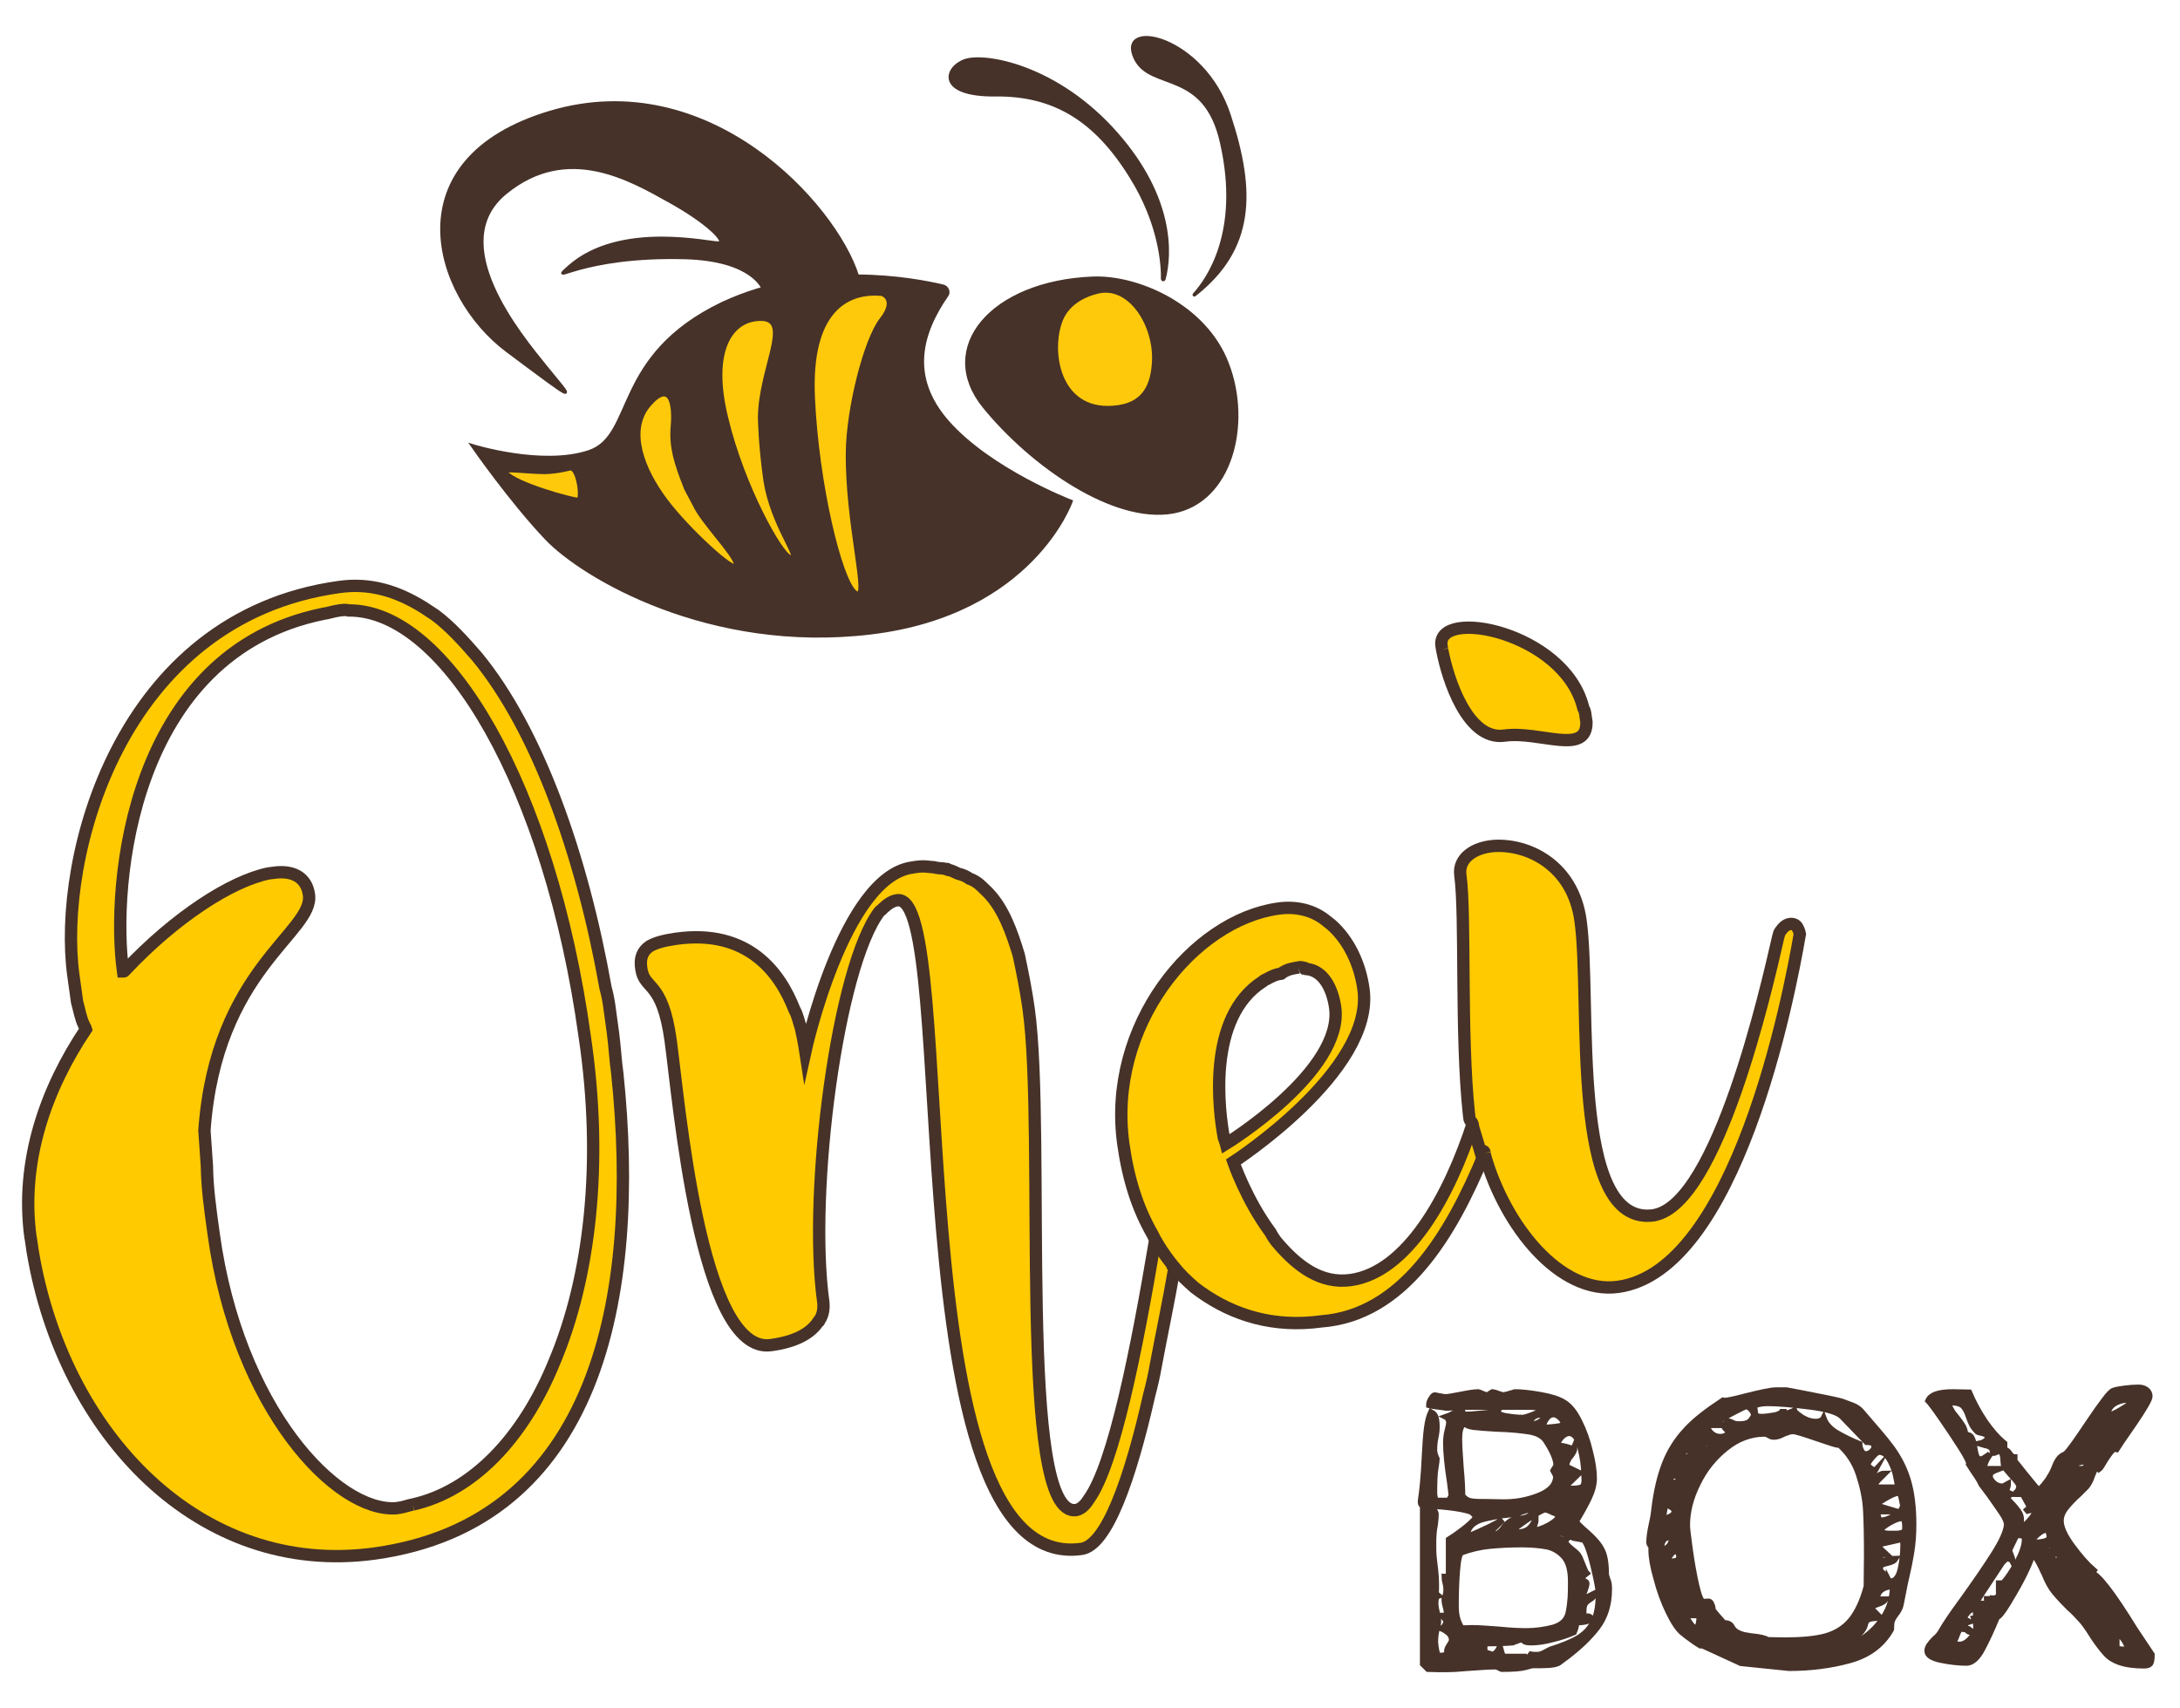
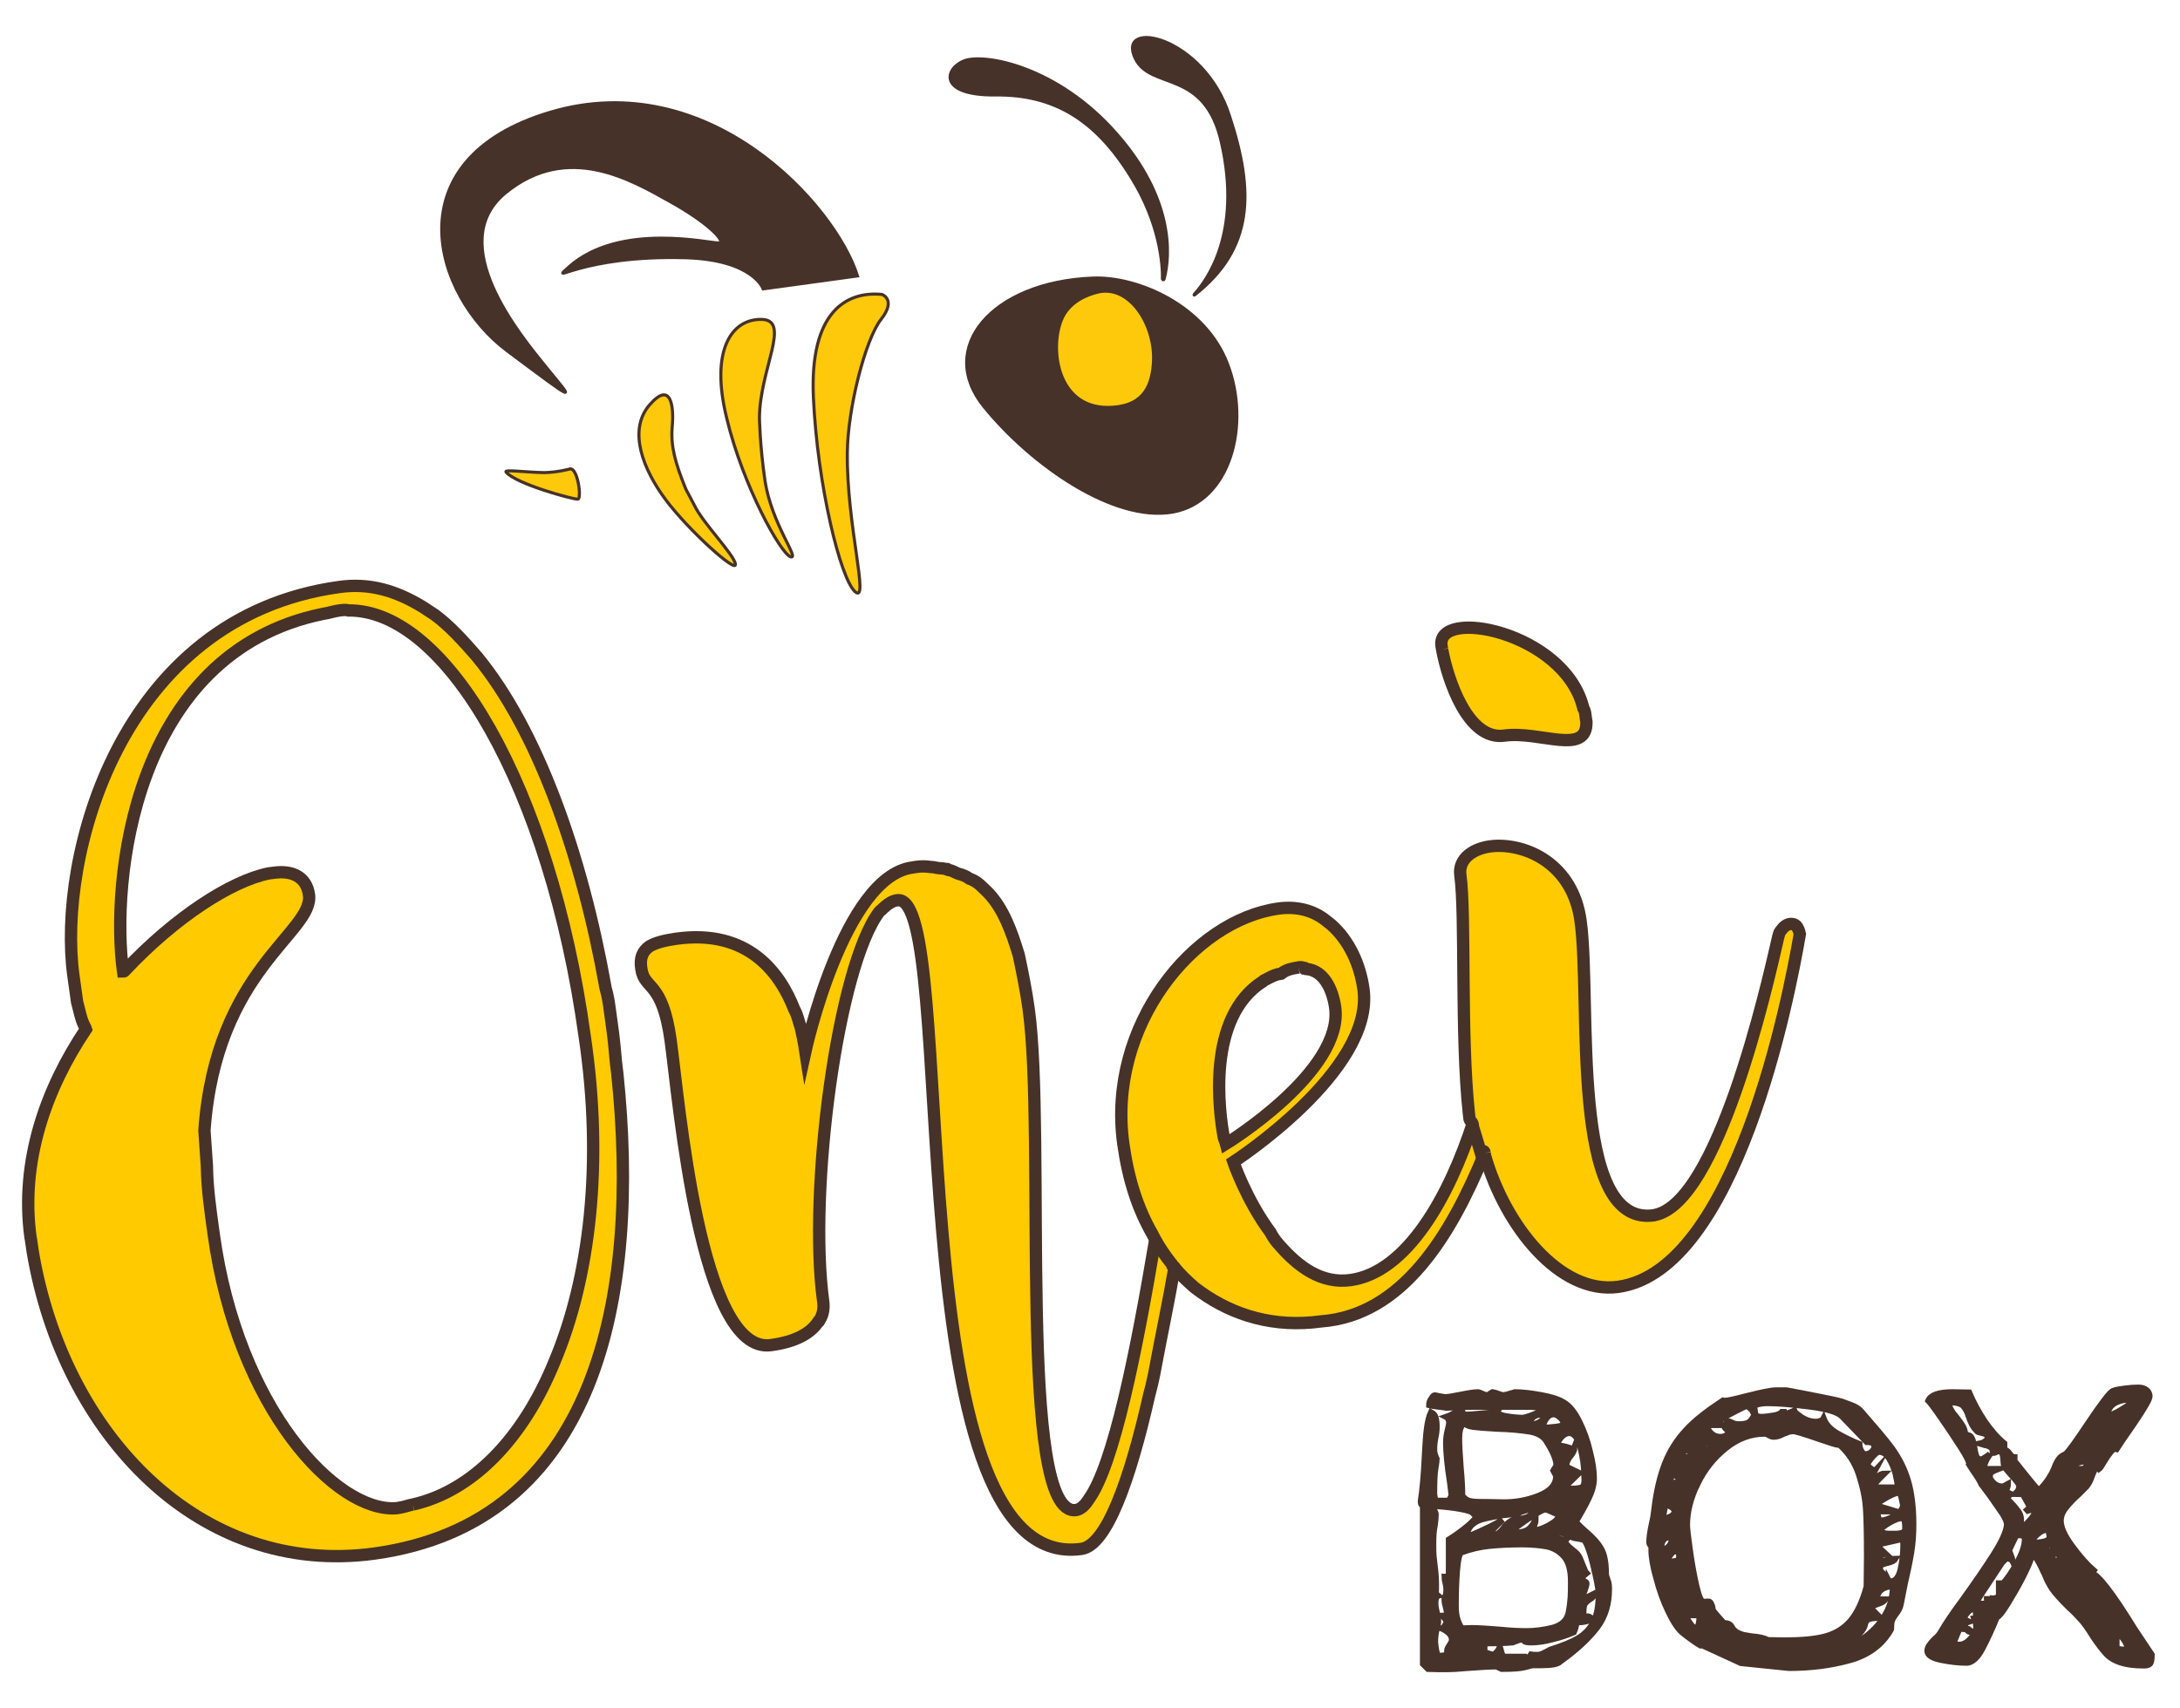
<svg xmlns="http://www.w3.org/2000/svg" version="1.1" id="Livello_1" x="0px" y="0px" viewBox="0 0 707 554" style="enable-background:new 0 0 707 554;" xml:space="preserve">
  <style type="text/css">
	.st0{fill:#FFCA00;stroke:#463229;stroke-width:4;stroke-miterlimit:10;}
	.st1{fill:#463229;stroke:#463229;stroke-width:2;stroke-miterlimit:10;}
	.st2{fill:#463229;stroke:#463229;stroke-miterlimit:10;}
	.st3{fill:#FEC90B;stroke:#463229;stroke-miterlimit:10;}
</style>
  <path class="st0" d="M133.9,488c-1.2,0.2-2.8,0.8-4.1,1l-1.2,0.2c-19.5,1.5-51.5-32.3-59.3-88.9c-1.2-8.6-2.1-15.1-2.2-22.1  l-0.8-11.5c3.7-52.4,35.6-64.3,33.9-76.5c-0.8-5.7-5.3-8-11.5-7.1l-1.6,0.2c-12.2,2.5-30.3,14.2-46.4,31.3c-0.4,0.5-0.4,0.5-0.8,0.5  c-3.9-28.1,2.5-103.3,64.9-116c1.6-0.2,3.6-0.9,5.3-1.1c0.8-0.1,2.1-0.3,2.9,0c31.8-0.3,65.4,57.4,76.6,138  c6.2,41.5,1.6,78.6-9.7,105.5C169.6,466.9,153,483.7,133.9,488 M137.3,197c-8.7-5.4-17.5-8-27.3-6.6c-71.6,9.9-91.4,88.2-86.2,126  L25,325c0.8,2.8,1.1,5.2,2.3,7.6c0.1,0.4,0.5,0.8,0.6,1.2C15,353,6.5,376.6,9.9,401.4l0.1,0.4l0.6,4.1c9.9,59.2,54.1,105.8,110.9,98  c72-10,86.3-82.9,78.7-155.7c-0.6-4.1-0.8-8.6-1.4-13.1l-1-7.3c-0.3-2.4-0.7-4.9-1.4-7.3c-7.7-43.3-22.1-83.7-41.7-107.5  c-4.5-5.2-8.9-10-13.6-13.5L137.3,197z" />
  <path class="st0" d="M374.6,402.4c-6,35.7-13.4,72.8-21.5,83.9c-1.4,2.3-2.9,3.3-4.1,3.5c-19.3,2.7-9.7-121.9-15.4-162.6  c-0.8-5.7-2-11.8-3.2-17.4c-2.3-7.6-5-15.1-9.9-20.2c-1.9-1.8-3.4-3.7-6.1-4.6c-0.9-0.7-2.3-1.3-3.6-1.6c-0.9-0.3-1.8-1-3.1-1.2  c-0.5-0.4-0.5-0.4-0.9-0.3c-0.9-0.3-1.7-0.2-3-0.4c-0.9-0.3-1.7-0.2-3-0.4c-1.7-0.2-3.3,0-5,0.3c-22.2,3.1-34.6,59.6-34.6,59.6  s-0.5-3.3-1.5-7.7c-0.6-1.6-1-4-2.1-5.9c-4.6-11.8-14.9-26.2-38.4-22.9c-4.1,0.6-6.5,1.3-8.5,2.4c-2.3,1.6-3.3,3.8-2.7,7.4  c1,6.9,6.8,3.6,9.5,23.2c2.7,19.5,9.5,102,32.5,98.8c8.2-1.1,12.9-3.9,15.3-7.5c0.4-0.1,0.4-0.5,0.4-0.5c1.4-1.9,1.5-4.4,1.3-6  c-5-35.8,4.7-109,18.2-126.6c0.4-0.5,0.8-0.5,1.1-1c1.5-1.4,3-2.5,4.7-2.7c20.6-2.8-1.6,218.9,59.7,210.4c8.2-1.1,15.8-22.5,22-49.9  c0.8-3,1.6-6.4,2.1-9.4c1.9-10.2,4.2-20.9,6.1-32c-0.1-0.4,0.4-0.5,0.3-0.9c0,0-0.1-0.4,0.4-0.5c5.8-33.6,9.3-66.4,10.4-79.5  c0.3-4.2-3.3-5.8-5.5-3.4c-0.8,0.5-1.4,1.9-1.6,3.5c-0.1,5.4-0.9,14.7-2.2,26.5c-0.1,2.1-0.7,4.2-0.7,6.7c-0.2,1.7-0.4,3.4-0.6,5.1  c-0.2,1.7-0.4,3.4-1,5.1c-0.2,1.7-0.4,3-1,5.1l0.1,0.4c-0.2,1.7-0.3,3.8-0.9,5.5c-0.8,3.4-1.1,7.2-1.8,11c-0.2,1.7-0.3,3.8-0.9,5.5  C375,402,375,402,374.6,402.4" />
  <path class="st0" d="M421.1,313.8c0.4-0.1,1.2-0.2,1.7,0.2c0.4-0.1,0.4-0.1,0.9,0.3c5.5,0.5,8.4,6.3,9.3,12.4  c2.9,20.8-35.4,44.3-35.4,44.3s-0.1-0.4-0.7-2c-1.5-8.1-5.8-39,12.7-50.7c0.4-0.5,1.2-0.6,1.9-1.1c1.2-0.6,2.4-1.2,4-1.4  C417.4,314.3,419.5,314.1,421.1,313.8 M481.5,374c0.4-0.5,0.4-0.5,0.2-1.3c9.3-24.1,13.7-49.6,15.3-59c0.3-0.9-0.6-1.6-1.6-2.3  c-1.8-0.6-4.2,0.2-4.7,2.3c-1.5,7.3-5.1,26.8-11.9,47.3c-0.3,0.9-0.3,0.9-0.6,1.7c-0.4,0.5-0.4,0.5-0.3,0.9  c-7.9,24.7-21.7,49.1-39.9,51.6c-9.5,1.3-17-4.3-23.4-11.7c-1-1.1-2-2.6-2.6-3.8c-7.8-10.5-12-22.8-12-22.8s45.8-29.6,42.2-56  c-1.1-8.1-4.7-15.9-10.5-21c-0.5-0.4-0.9-0.7-1.4-1.1c-4.3-3.6-9.9-4.9-15.7-4.1c-27.6,3.8-55.6,38-50.3,76.3  c1.6,11.4,4.6,20.9,9.5,29.4c0.1,0.4,0.5,0.8,0.6,1.2c1.7,3.1,3.3,5.4,5.3,8c0,0,0.5,0.4,0.5,0.8c0.5,0.4,0.5,0.4,0.5,0.4  c2,2.6,4.4,4.8,6.8,6.9l1.9,1.4c10.7,7.6,23.8,11.6,39.1,9.5C454.8,426.6,470.5,400.8,481.5,374z" />
  <path class="st0" d="M467.7,210.7c1.8,9.7,8.3,29.6,20.2,27.9c11.5-1.6,26.9,6.7,26.6-4.5l-0.2-1.2l-0.1-0.8  c-0.1-0.8-0.2-1.6-0.7-2.4l-0.1-0.4c-6.3-24.4-47.7-32.4-45.9-19.8C467.6,209.9,467.6,210.3,467.7,210.7" />
  <path class="st0" d="M481.5,374l0.1,0.8c6.5,22.8,24.3,45.2,43.2,42.6c38.3-5.3,55.4-94,58.9-114.4c-0.1-0.4-0.2-1.2-0.7-2  c-0.6-1.6-3.2-2-5,0.3c-0.4,0.5-0.4,0.5-0.7,0.9c-0.4,0.5-0.3,0.9-0.6,1.7c-3.9,17.1-19.6,86.1-40,90.2l-0.4,0.1  c-27.6,3.8-20.1-69.4-23.7-95.5c-2.5-18.3-17.3-25-28.1-24.3c-6.6,0.5-11.6,4.1-10.9,9.4c1.8,13,0,51.9,2.8,77.6l0.2,1.6  c0.1,0.4,0.5,0.8,0.5,0.8c0.5,0.4,0.6,1.2,0.6,1.6l0.1,0.4c0.8,2.8,1.5,4.8,2.3,7.6C481.3,373.1,481.4,373.5,481.5,374" />
  <g>
    <path class="st1" d="M461.2,488.2c-0.3-0.2-0.4-0.6-0.4-1.3c0.5-3.2,1-8.1,1.3-14.7c0.2-3.8,0.4-6.8,0.7-9s0.7-3.8,1.3-5.1   c0.8,0.4,1.3,1,1.5,1.8c0.2,0.8,0.3,1.7,0.3,2.9c0,1.1-0.1,2.2-0.4,3.5c-0.1,0.4-0.2,1.1-0.3,1.9c-0.1,0.8-0.1,1.6-0.1,2.2   c0,0.4,0.1,1,0.3,1.6c0.2,0.6,0.4,1,0.5,1.2c0,0.4-0.1,1.4-0.4,3.1c-0.3,1.7-0.4,4.4-0.4,8.1c0,0.4,0.1,0.9,0.2,1.4   c0.1,0.5,0.3,0.8,0.5,1h4.1l0.9-1.7l-0.5-4.1c-0.9-5.7-1.3-10-1.3-13c0-1.5,0.2-2.9,0.5-4c0.3-1.2,0.5-2,0.5-2.7   c0-0.3-0.1-0.6-0.3-1c-0.2-0.4-0.4-0.6-0.6-0.7c0.6-0.2,1.5-0.6,2.7-1.3c1.2-0.7,1.9-1.2,2.3-1.3c0,0.9,0.3,1.5,0.9,1.9   c1.2,0,2.8-0.1,4.6-0.3c1.8-0.2,3.3-0.3,4.5-0.4c0.4-0.2,0.7-0.4,0.9-0.5c0.3-0.2,0.5-0.3,0.7-0.4c-0.1,0.1-0.1,0.2-0.1,0.4   c0,0.8,1,1.4,2.9,1.7c1.9,0.3,3.7,0.5,5.3,0.5c0.4,0,1.6-0.3,3.4-1c1.8-0.7,2.7-1.2,2.7-1.5v-0.8l-3.2-0.3h-20.9v-0.3   c-0.6,0-1.6,0.1-3.1,0.3c-1.4,0.2-2.6,0.3-3.6,0.3c-0.4-0.1-1.4-0.2-2.9-0.4c-1.5-0.2-2.4-0.3-2.7-0.4c0-0.7,0.2-1.4,0.7-2.1   c0.4-0.7,0.8-1.1,1.1-1.1c0.4,0.1,0.9,0.2,1.5,0.3c0.7,0.1,1.3,0.2,1.8,0.3c1,0,2.7-0.3,5.2-0.8c2.5-0.5,4.4-0.8,5.7-0.8   c0.1,0,0.5,0.2,1.2,0.5c0.7,0.3,1.3,0.5,1.7,0.5c0.2-0.1,0.4-0.2,0.8-0.5c0.4-0.2,0.6-0.4,0.8-0.5c0.5,0.1,1.1,0.2,1.8,0.5   c0.7,0.2,1.2,0.4,1.5,0.5c0.7-0.1,1.5-0.2,2.3-0.5c0.8-0.2,1.4-0.4,1.7-0.5c2.1,0,4.9,0.3,8.3,0.9c3.4,0.6,5.9,1.4,7.5,2.4   c1.9,1.1,3.5,3.1,5,6.1c1.5,3,2.7,6.3,3.5,9.8c0.9,3.5,1.3,6.4,1.3,8.7c0,2.1-0.6,4.2-1.7,6.5c-1.1,2.3-2.5,4.8-4.2,7.6   c0.8,0.9,1.9,2,3.3,3.2c2.2,1.9,3.9,3.7,4.9,5.5c1.1,1.8,1.6,4.6,1.6,8.2c0,0.4,0.2,1.1,0.5,1.9c0.4,0.8,0.5,1.9,0.5,3   c0,5-1.3,9.1-3.8,12.4c-2.5,3.3-5.8,6.4-9.7,9.4c-1.2,0.9-2,1.5-2.3,1.7c-0.7,0.8-2.7,1.2-6,1.2h-2.8c-0.3,0-1.1,0.2-2.5,0.6   c-1.4,0.4-3.9,0.6-7.7,0.6l-1.7-0.8c-2.1,0-5.3,0.2-9.4,0.5c-1.1,0.1-2.4,0.2-3.9,0.3c-1.5,0.1-3.3,0.1-5.3,0.1l-3.6-0.1l-1.6-1.6   v-51.1C461.7,488.6,461.5,488.5,461.2,488.2z M466.6,537.2l5.1-0.7v-0.9h-2.4c0-0.5,0.3-1.2,0.8-1.9c0.5-0.8,0.8-1.3,0.8-1.7   c0-0.9-0.3-1.6-1-2.3c-0.7-0.6-1.4-1.1-2.3-1.5c0.4-0.1,0.7-0.4,1-0.9c0.3-0.5,0.5-0.9,0.6-1.1c0-0.3-0.2-0.7-0.6-1.2   c-0.4-0.5-0.7-0.8-1-0.9h1.7c0-0.9-0.1-1.9-0.4-2.9c-0.1-0.4-0.2-0.8-0.3-1.2c-0.1-0.4-0.1-1-0.1-1.6c0-0.2,0.1-0.4,0.3-0.8   c0.2-0.4,0.3-1.1,0.3-2.1c0-0.7-0.1-1.4-0.3-2.1c-0.2-0.7-0.3-1.4-0.3-2c0.1,0,0.2,0.1,0.4,0.4c0.3-0.2,0.5-0.4,0.7-0.7   c0.2-0.3,0.3-0.6,0.3-0.9v-10.8c1.3-0.8,2.9-1.9,4.7-3.3c1.8-1.4,3.3-2.7,4.3-4.1l-1.6-1.6c-0.9-0.4-2.8-0.9-5.6-1.3   c-2.9-0.4-5.2-0.6-7-0.6l-0.1,0.3c0,0.2,0.2,0.6,0.5,1.1c0.4,0.6,0.5,1,0.5,1.3c0,0.9-0.1,2.1-0.3,3.5c-0.4,1.8-0.5,3.8-0.5,6.1   c0,1.5,0,2.8,0.1,3.9c0.1,1.1,0.2,2,0.3,2.7c0.4,2.9,0.5,5.1,0.5,6.7c0,1.2,0,2.2-0.1,2.8l0.8,0.7c-0.6,0.2-0.9,1-0.9,2.4   c0,1,0.2,2.1,0.5,3.3c0,0.3,0.1,0.6,0.2,1.1c0.1,0.5,0.2,1,0.2,1.5c0,0.6-0.2,1.5-0.5,2.6c-0.3,1.1-0.5,2.5-0.5,4.1   C465.6,535,465.9,536.6,466.6,537.2z M477.4,528.1c2,0,4.9,0.2,8.8,0.5c3.9,0.4,6.9,0.5,8.8,0.5c2.9,0,5.8-0.4,8.6-1.1   c2.8-0.8,4.5-2.3,5.1-4.7c0.4-2,0.6-3.7,0.7-5.2c0.1-1.5,0.1-3.2,0.1-5.1c0-3.7-0.7-6.3-2.2-8.1c-1.5-1.7-3.3-2.8-5.5-3.3   c-2.2-0.4-4.9-0.7-8.2-0.7c-4,0-7.5,0.2-10.6,0.5c-3,0.3-6,1-9,2.1c-0.7,0.2-1.2,2.2-1.5,6c-0.3,3.8-0.4,7.5-0.4,11.1   c0,1.6,0.1,3,0.4,4.1c0.3,1.2,0.8,2.3,1.5,3.5L477.4,528.1z M476.7,486.9c0.8,0.2,2.1,0.3,3.8,0.3c0.3,0,2.4,0,6.6,0.1   c4.1,0.1,8.1-0.6,11.9-2.1c3.8-1.5,5.7-3.6,5.7-6.5l-0.9-1.7c0.1-0.2,0.2-0.4,0.5-0.8c0.2-0.4,0.4-0.6,0.5-0.8c0-2-1.2-4.8-3.5-8.3   c-1-1.4-2.8-2.4-5.3-2.8c-2.6-0.4-6.1-0.8-10.6-0.9c-3.5-0.2-6-0.4-7.6-0.6c-1.6-0.2-2.5-0.7-2.9-1.4c-0.7,0.7-1.2,1.5-1.4,2.3   c-0.2,0.8-0.3,1.8-0.3,2.9c0,2.2,0.2,5.4,0.5,9.5c0.4,4.1,0.5,7.1,0.5,9.1C475,486.1,475.8,486.7,476.7,486.9z M476.6,533.2h-3.3   v0.8C473.9,534,475,533.7,476.6,533.2z M477.5,534.9c-2.2,0.6-3.3,1.1-3.3,1.7v1.1c1,0,2.2-0.3,3.7-1c1.5-0.7,2.4-1,2.8-1   c0.4,0.1,0.9,0.2,1.6,0.5c0.7,0.2,1.2,0.4,1.6,0.5h0.5c0.2,0,0.5-0.3,1.1-0.9c0.5-0.6,0.8-1.2,0.9-1.6c0.1,0.3,0.3,0.9,0.5,1.8   c0.3,0.9,0.6,1.4,1.1,1.4h6.6l0.8,0.9l1.1-1.6c0.5,0.1,1.2,0.1,2.1,0.1c0.8,0,1.6-0.3,2.5-0.8c0.9-0.5,1.5-0.8,1.7-0.9   c3.8-1.2,6.8-2.4,9-3.7c2.2-1.3,3.9-3.1,5-5.3c1.2-2.3,1.7-5.3,1.7-9.2c0-1.3-0.6-4.5-1.8-9.4c-1.2-4.9-2.3-7.6-3.1-8.1   c-0.4-0.1-0.9-0.2-1.5-0.3c-0.7-0.1-1.2-0.2-1.7-0.3c-0.5-0.2-1.1-0.4-1.7-0.8c-0.6-0.4-1.2-0.6-1.8-0.7c-0.6-0.1-1.7-0.2-3.2-0.2   c-1.2,0-1.7,0.3-1.7,0.9c1.1,0.7,3,1.2,5.7,1.5c-0.1,0.1-0.1,0.2-0.1,0.4c0,0.6,0.7,1.5,2.1,2.6c1.4,1.1,2.1,1.8,2.2,2.1   c0.3,0.4,0.7,1.4,1.3,2.9c0.6,1.5,1,2.5,1.3,2.8c-0.5,0.4-1,0.8-1.3,1.2c-0.4,0.4-0.5,0.8-0.5,1.1c0.3,0,0.6,0.1,1.1,0.3   c0.5,0.2,0.7,0.4,0.7,0.7c0,0.4-0.2,1.2-0.6,2.3c-0.4,1.1-0.7,1.7-1,1.8l0.8,0.9l3.2-1.6c0,0.6-0.4,1.2-1.1,1.6   c-0.7,0.4-1.3,0.9-1.7,1.4c-0.4,0.5-0.6,1.4-0.6,2.7l0.1,2.4c0-0.1,0.2-0.2,0.5-0.5c0.4-0.2,0.7-0.3,0.9-0.3c0.2,0,0.4,0.1,0.7,0.3   c0.3,0.2,0.4,0.4,0.4,0.5c-0.9,0.7-2.5,1.1-4.9,1.1c0,0.9-0.3,2-0.8,3.2c-2.1,0.9-4.4,1.7-7,2.3c-2.6,0.7-4.9,1-6.8,1   c-1.4,0-2.2-0.2-2.3-0.5c-0.1-0.4-0.3-0.5-0.5-0.5c-0.6,0.1-1.3,0.2-1.9,0.5c-0.7,0.2-1.1,0.4-1.3,0.5c-2.1,0.2-5.2,0.3-9.2,0.3   v1.3C481.1,534,479.8,534.3,477.5,534.9z M481.7,492.5c-4,0.9-6,3-6,6.1c5.9-2.5,9.8-4.4,11.6-5.7l-4.1,4.1v0.9   c1.2,0,2.1-0.2,2.7-0.5c0.5-0.4,1.1-0.9,1.6-1.6c0.5-0.8,1.3-1.6,2.3-2.3c0.5-0.4,1.5-0.6,2.8-0.8c1.1-0.1,2-0.3,2.7-0.6   c0.8-0.3,1.4-0.9,1.9-1.8c0-0.1-0.1-0.2-0.3-0.4c-0.2-0.2-0.3-0.3-0.4-0.4c-0.4,0-1.2,0.2-2.4,0.6c-1.2,0.4-1.8,0.7-1.9,1   C489.2,491.1,485.7,491.6,481.7,492.5z M496.7,491.9c-2.5,1.6-4.8,3.3-7,5.1l2.1,0.1c1.5,0,2.7-0.3,3.7-0.9   c0.9-0.6,1.8-1.7,2.5-3.3c0,0.6-0.2,1.3-0.5,2.1c-0.4,0.8-0.5,1.3-0.5,1.5c1.4,0,3.2-0.6,5.3-1.7c2.1-1.2,3.2-2.2,3.2-3.2   c0-0.2-0.6-0.6-1.9-1.1c-1.2-0.6-2.1-0.9-2.4-0.9C500.7,489.5,499.1,490.3,496.7,491.9z M497.3,459.6c-0.7,0.5-1.1,1.4-1.1,2.5   c1.2,0,2.2-0.3,3.1-0.8c0.9-0.5,1.5-1.3,1.9-2.4l-1.1-0.1C499,458.8,498,459,497.3,459.6z M501.4,460.2c-0.7,1-1,2-1,2.9   c1.2,0,2.7-0.1,4.3-0.3c1.6-0.2,2.4-0.5,2.4-0.9c0-0.8-0.4-1.5-1.2-2.2c-0.8-0.7-1.5-1-2.1-1C502.8,458.8,502.1,459.2,501.4,460.2z    M503.9,465.3c0.4,0.2,0.7,0.3,0.9,0.3c0.5,0,1.6-0.5,3.1-1.6l-1.6-0.1h-0.8c-1.1,0-1.9,0.3-2.5,0.9   C503.2,464.9,503.5,465.1,503.9,465.3z M508.9,488.6c1.5-0.7,2.3-1.6,2.3-2.9l-0.1-0.5l-6.4,3.5v0.9   C506,489.6,507.4,489.3,508.9,488.6z M509.4,482.9c2.1,0,3.4-0.2,3.9-0.7c0.4-0.4,0.6-1.2,0.6-2.1c0-1-0.1-1.7-0.1-2.1   c0-2.4-0.4-5.2-1.2-8.4c-0.8-3.2-2.1-4.8-3.7-4.8c-0.9,0-1.8,0.5-2.6,1.4c-0.8,0.9-1.3,1.9-1.3,2.7c1,0,2.3,0.2,3.9,0.7l-0.9,0.9   l0.9,0.1c0.4,0,0.8-0.1,1-0.2c0.2-0.1,0.5-0.4,0.7-0.9c0,0.8-0.4,1.7-1.3,2.8c-0.4,0.4-0.7,0.9-0.9,1.4c-0.3,0.5-0.4,1-0.4,1.7   c0,0.3,0.4,0.6,1.1,0.9c0.8,0.4,1.3,0.6,1.5,0.7c-1.2,0.4-2.1,1-2.7,1.7c0.7,0,1.4-0.1,2.2-0.4c0.8-0.3,1.4-0.4,1.9-0.4l-4.1,4   C508,482.6,508.5,482.9,509.4,482.9z M508.8,484.6h-2.5v1.6C507.5,485.5,508.4,485,508.8,484.6z" />
    <path class="st1" d="M613.5,469.7c2.4,3.3,4.2,6.9,5.3,10.7c1.1,3.8,1.7,8.5,1.7,14c0,3.1-0.2,6.2-0.7,9.2c-0.5,3-1.2,6.4-2.1,10.2   l-1.3,6.6c-0.2,1.1-0.8,2.2-1.7,3.3c-0.5,0.7-0.9,1.3-1.1,1.9c-0.2,0.5-0.3,1.2-0.3,2.1c0,0.5,0,0.8-0.1,0.9   c-2.8,4.9-7.2,8.2-13.4,9.9c-6.2,1.7-12.7,2.5-19.6,2.5l-15.6-1.6l-12.4-5.7h-0.7c-0.5-0.3-1.4-0.8-2.6-1.7   c-1.2-0.8-2.3-1.7-3.3-2.5c-1.4-1.2-2.9-3.4-4.5-6.8c-1.6-3.3-2.9-6.9-3.9-10.8c-1.1-3.8-1.6-6.9-1.6-9.1c0-0.6,0-1.1,0.1-1.3   c-0.2,0-0.4-0.1-0.5-0.4c-0.2-0.3-0.3-0.5-0.3-0.7c0-1.6,0.3-3.7,0.9-6.4c0.4-1.7,0.6-3.1,0.7-4.1c0.7-6.1,1.9-11.1,3.5-15.2   c1.6-4.1,3.9-7.7,6.8-10.8c2.9-3.2,7-6.3,12-9.6l0.4,0.1c1,0,3.3-0.5,7.1-1.5c4.8-1.2,8-1.9,9.6-1.9h3.5l4.8,0.9   c1.5,0.3,4,0.8,7.6,1.5c3.5,0.7,5.7,1.2,6.5,1.6c0.5,0.2,1.3,0.5,2.4,0.9c1.1,0.4,2,1,2.7,1.7C607.6,462.5,611.1,466.4,613.5,469.7   z M539.4,499.6c-0.5,0.7-0.7,1.7-0.7,3c1.2,0,2-0.4,2.7-1.2c0.6-0.8,0.9-1.8,0.9-2.9C540.8,498.5,539.8,498.9,539.4,499.6z    M538.8,492.4l0.8,0.1c0.6,0,1.4-0.2,2.2-0.6c0.8-0.4,1.3-1,1.3-1.7c0-0.5-0.4-1-1.2-1.5c-0.8-0.4-1.5-0.7-2-0.7   C539.8,490.2,539.5,491.6,538.8,492.4z M541.9,504.1c-0.5,0.6-1,1.4-1.5,2.3l1.6,0.1c0.8,0,1.4-0.1,1.9-0.3   c0.4-0.2,0.7-0.6,0.7-1.3c0-1.2-0.3-1.7-0.9-1.7C542.9,503.1,542.4,503.4,541.9,504.1z M541.7,481.1c1.4,0,2.6-0.3,3.6-0.9   c-0.2-0.4-0.6-0.7-1.2-1.1c-0.6-0.4-1-0.6-1.2-0.6C542.1,478.4,541.7,479.3,541.7,481.1z M542,485.1c0.1,0.1,0.4,0.2,0.8,0.5   c0.4,0.2,0.7,0.3,0.8,0.3c0.4,0,0.6-0.2,0.8-0.7c0.2-0.5,0.3-0.9,0.3-1.1C543.1,484,542.2,484.4,542,485.1z M544.5,518.1   c-0.1-0.2-0.2-0.4-0.4-0.5c-0.2-0.2-0.4-0.3-0.5-0.4c-0.3,0.1-0.6,0.2-0.9,0.4c-0.3,0.2-0.6,0.4-0.7,0.5c0.6,0.3,0.9,0.8,0.9,1.6   L544.5,518.1z M546.2,513v-0.8c-0.8,0-1.4,0.3-1.7,0.8H546.2z M545.8,471.3c-0.4,0.7-0.6,1.2-0.6,1.5c1.3,0,2.8-0.3,4.3-0.9   c-0.1-0.3-0.5-0.6-1.2-1c-0.7-0.4-1.2-0.6-1.3-0.6C546.6,470.2,546.2,470.6,545.8,471.3z M546.4,519.4c-0.4,0.3-0.5,0.7-0.5,1.3   c1.3,0,2-0.4,2-1.3l-0.1-0.5C547.2,518.9,546.7,519.1,546.4,519.4z M551.2,523.9h-4.4c0,0.5,0.4,1.4,1.2,2.5   c0.8,1.2,1.4,1.7,1.7,1.7C550.7,528.1,551.2,526.7,551.2,523.9z M592,530.8c3.3-0.9,6.1-2.6,8.2-5.1c2.1-2.5,3.9-6.2,5.2-11.1   l0.1-10.2c0-6.1-0.1-10.9-0.3-14.6c-0.2-3.7-1-7.5-2.3-11.5c-1.3-4-3.5-7.2-6.4-9.8c-0.1,0.1-0.3,0.1-0.5,0.1c-0.4,0-2.6-0.7-6.4-2   c-4.6-1.6-7.3-2.4-8-2.4c-0.6,0-1.3,0.1-2,0.4c-0.7,0.3-1.2,0.4-1.3,0.5c-1.1,0.6-2.1,0.9-3.1,0.9c-0.5,0-1-0.2-1.5-0.5   c-0.5-0.3-1-0.5-1.4-0.5c-4.5,0-8.8,1.6-12.6,4.7c-3.9,3.1-7,7-9.2,11.6c-2.3,4.6-3.4,9.1-3.4,13.4c0,1,0.3,3.6,0.9,7.9   c0.6,4.3,1.3,8.2,2.1,11.7c0.8,3.5,1.6,5.3,2.3,5.3l1.7-0.1c0.4,0,0.7,0.3,0.9,0.9c0.3,0.6,0.4,1.1,0.4,1.7   c0.2,0.4,0.8,1.2,1.8,2.3c1,1.1,1.6,1.8,1.8,2.1c0.8,0,1.4,0.1,1.7,0.3c0.4,0.2,0.7,0.5,0.9,0.9c0.4,0.8,1,1.4,1.9,1.9   c0.9,0.4,1.8,0.8,2.9,0.9c1,0.2,1.7,0.3,1.9,0.3c2.3,0.2,4,0.6,5.1,1.2l5.3,0.1C584.2,532.1,588.7,531.7,592,530.8z M552.3,467.8   c-0.7-0.1-1.6-0.1-2.8-0.1c0.6,0.6,1.4,1.2,2.3,1.7c0.9,0.5,1.5,0.8,1.7,0.9c0.3,0,0.6-0.2,1.1-0.7c0.4-0.5,0.7-0.8,0.7-1   C554,468.2,553,467.9,552.3,467.8z M553.5,462.6c0.1,0.2,0.3,0.5,0.5,1.1c0.3,0.5,0.7,1.1,1.4,1.6c0.7,0.5,1.5,0.8,2.6,0.8   c1.2,0,2.3-0.6,3.1-1.7c-0.3-0.1-0.6-0.3-1.1-0.7c-0.4-0.4-0.7-0.7-0.7-0.9c0-0.3,0.1-0.6,0.3-0.9c0.2-0.3,0.4-0.6,0.5-0.9   c0.5,0,1.1,0.2,1.7,0.5c0.6,0.4,1.4,0.5,2.3,0.5c1.3,0,2.3-0.2,3-0.6c0.7-0.4,1.4-1.4,2.1-2.9c0.1,0.7,0.8,1.1,2,1.1   c1.2,0,2.6-0.2,4.4-0.5c1.8-0.4,2.7-1.1,2.7-2.1c0,0.1,0.1,0.4,0.3,0.8c0.2,0.4,0.4,0.7,0.5,0.8c-0.1,0-0.1,0-0.1,0.1   c0.4-0.1,0.8-0.2,1.4-0.5c0.6-0.2,1.1-0.4,1.5-0.6c0.1,0.3,0.4,0.7,1.1,1.2c0.6,0.5,1.4,1.1,2.5,1.6c1,0.5,2.2,0.8,3.5,0.8   c0.4,0,0.9-0.1,1.4-0.3c0.5-0.2,0.8-0.4,1-0.8c0.7,1.9,2.1,3.4,4.2,4.7c2.1,1.2,4.6,2.5,7.4,3.6c0,0.7,0.2,1.5,0.6,2.2   c0.4,0.8,0.9,1.1,1.5,1.1c0.7,0,1.4-0.3,1.9-0.8c0.6-0.5,0.9-1.1,0.9-1.7c0-1-0.8-1.5-2.5-1.5l-8-8.3c-1.4-1.4-4.9-2.5-10.6-3.2   c-5.6-0.7-10.1-1.1-13.5-1.1c-1.5,0-2.7,0.2-3.6,0.5c-0.9,0.3-1.3,1-1.3,2.1c-0.2-0.4-0.5-0.7-1-1.1c-0.5-0.4-0.8-0.5-1-0.5   c-0.4,0-1.8,0.7-4.3,2s-4.3,2.3-5.1,2.8l1.6,1.3h-5.1V462.6z M555.2,528.7h-1.7v1.1C554.4,529.7,554.9,529.4,555.2,528.7z    M567.1,534.9c0.6-0.3,0.9-0.8,0.9-1.4h-0.8c-1.8,0-2.8,0.4-2.9,1.1c0.1,0.2,0.2,0.3,0.4,0.5c0.2,0.1,0.4,0.2,0.5,0.3   C565.9,535.4,566.5,535.2,567.1,534.9z M583.3,537.9l3.2-1.6h-3.2V537.9z M602.6,532.5c3.3-1.9,6.1-4.5,8.2-7.7   c2.1-3.2,3.1-6.6,3.1-10.3c-1.5,0-2.8,0.4-3.7,1.1c-1,0.7-1.5,1.8-1.5,3.2h2.7c-0.3,0.4-0.8,0.8-1.5,1.1c-0.8,0.3-1.4,0.5-1.9,0.7   c-0.5,0.2-0.8,0.6-0.8,1.3c0,0.2,0.8,1.1,2.5,2.8c-2,0.1-3.2,0.2-3.7,0.5c-0.5,0.2-0.9,0.7-1.1,1.4c0,0.1-0.1,0.4-0.3,1   c-0.2,0.6-0.7,1.3-1.4,2.1c-1.2,1.2-2.7,2.4-4.7,3.4c-2,1-4,1.8-6.1,2.3C595.8,535.4,599.3,534.4,602.6,532.5z M614.8,478.1   c-0.5-1.9-1.2-3.5-2.1-5c-0.9-1.5-2-2.2-3.3-2.2c-0.5,0-1.3,0.6-2.3,1.8c-1,1.2-1.5,2-1.5,2.3c0,0.3,0.3,0.6,0.8,1.1   c0.5,0.4,1,0.7,1.3,0.8c0.2,0,0.3,0,0.4-0.1c-0.6,1.1-0.9,2-0.9,2.8c0.5,0,1.2-0.3,1.9-0.8c0.7-0.5,1.4-0.8,2-0.8   c-0.1,0.1-0.6,0.6-1.6,1.6c-1,1-1.5,1.7-1.5,2.1l0.1,0.1l0.8,0.7h6.7C615.5,481.5,615.2,480,614.8,478.1z M608,485.6   c0.4,0.2,0.7,0.3,0.8,0.3c0.3,0,0.9-0.2,1.8-0.6c0.9-0.4,1.7-0.8,2.3-1.1c-0.3,0-1.2,0-2.7-0.1c-1.5,0-2.5,0.3-3.1,1   C607.3,485.2,607.6,485.3,608,485.6z M616.8,486.2c-0.2-0.8-0.4-1.5-0.5-2.1c-1,0-2.3,0.4-3.9,1.3c-1.6,0.9-3.1,1.8-4.3,2.8l6.6,2   h-5.9c0,0.5,0.1,1.2,0.3,1.9c0.2,0.8,0.6,1.1,1,1.1c1.2,0,2.6-0.5,4.4-1.6c1.8-1.1,2.7-2.2,2.7-3.5   C617.1,487.8,617,487.1,616.8,486.2z M616.4,509.1c0.6-2.6,0.9-5.3,0.9-8l-0.1-2l-8.8,2l3.1,2.9c-0.4,0-1,0.1-1.7,0.4   c-0.7,0.3-1,0.5-1,0.8c0,0.3,0.2,0.5,0.7,0.7c0.4,0.2,0.8,0.3,1.2,0.3c0.4,0,1-0.1,1.9-0.3c0.9-0.2,1.6-0.3,2.1-0.3   c-0.3,0.5-1.1,1-2.5,1.3c-0.9,0.2-1.5,0.4-1.9,0.6c-0.4,0.2-0.6,0.6-0.6,1.3c0,0.4,0.2,0.8,0.5,1.1c0.4,0.3,0.5,0.5,0.5,0.7   c0,0.3-0.2,0.7-0.5,1.3c-0.4,0.6-0.5,1-0.5,1.4c1.5,0,2.4-0.4,2.5-1.1c0.1,0.2,0.2,0.3,0.4,0.5c0.2,0.1,0.4,0.2,0.5,0.3   C614.6,513,615.8,511.7,616.4,509.1z M614.8,497.5c2,0,3.1-0.5,3.1-1.6v-0.7c0-1.9-0.4-2.8-1.1-2.8c-1,0-2.3,0.5-3.9,1.4   c-1.6,0.9-2.7,1.8-3.3,2.6c0.6,0.7,1.6,1.1,2.9,1.1h1.3H614.8z" />
    <path class="st1" d="M697.8,536.7c0,1.5-0.2,2.5-0.5,2.9c-0.4,0.4-1,0.6-2,0.6c-3.3,0-5.9-0.4-7.9-1.1c-2-0.7-3.5-1.7-4.5-2.9   c-1.1-1.2-2.4-2.9-3.9-5.1c-1.8-2.9-3.2-4.9-4.3-6c-1.1-1.2-2.3-2.5-3.6-3.6c-2.8-2.8-4.6-4.8-5.5-6.1c-0.8-1.2-1.7-2.8-2.5-4.9   c-0.2-0.4-0.6-1.1-1.1-2.3c-0.6-1.2-1.1-2.1-1.5-2.7c-0.4-0.6-0.7-0.9-1-0.9h-0.5c-1,3-2.9,7.1-5.9,12.2c-2.9,5.1-4.8,7.7-5.5,7.7   c-1.5,3.7-3.1,7.2-4.7,10.2c-1.6,3.1-3.4,4.6-5.1,4.6c-2.5,0-5.2-0.3-8.2-0.9c-3-0.6-4.5-1.6-4.5-2.9c0-0.6,0.2-1.2,0.6-1.8   c0.4-0.6,1-1.3,1.8-2.1c1-0.8,1.6-1.6,2-2.3c1.3-2.3,3.5-5.6,6.6-9.8c4.4-6.1,7.9-11.2,10.5-15.3c2.6-4.1,4.1-7.3,4.3-9.6   c0-1-0.5-2.2-1.5-3.7c-1-1.5-2.4-3.5-4.1-5.9l-2.7-3.6c-0.2-0.5-0.8-1.7-2-3.4c-1.2-1.7-1.8-2.8-2-3.1c0.2-0.5-0.7-2.4-2.7-5.5   c-2-3.1-4.1-6.3-6.4-9.6c-2.3-3.3-3.7-5.1-4.1-5.5c0.8-1.8,3.4-2.7,7.9-2.7l5.3,0.1c1.4,3.3,3.1,6.4,5.1,9.4c2,2.9,4.1,5.3,6.3,7.1   v2.1c0.6,0,1.2,0.4,1.7,1.2c0.5,0.8,1.1,1.2,1.6,1.2v1.3c0.3,0.2,1.3,1.5,3.2,3.9c2.9,3.6,4.4,5.4,4.7,5.5c0.2,0,0.7-0.6,1.7-1.7   c0.9-1.2,1.6-2,1.9-2.7c0.5-0.7,1-1.7,1.5-2.9c0.4-1.2,0.9-2.1,1.4-2.8c0.5-0.7,1.2-1.2,2.2-1.6c1.2-1.1,3.6-4.5,7.4-10.2   c2.2-3.3,4-5.8,5.3-7.5c1.3-1.7,2.2-2.7,2.9-2.9c0.9-0.3,2.1-0.5,3.7-0.7c1.6-0.2,3-0.3,4.3-0.3c1,0,1.8,0.2,2.5,0.7   c0.7,0.5,1.1,1.2,1.1,2.1c0,1-1.7,3.9-5.1,8.9c-3.4,4.9-5.3,7.7-5.6,8.2l-0.4-0.1c-0.4,0-1,0.4-1.7,1.3c-0.7,0.9-1.3,1.8-1.9,2.8   c-0.8,1.4-1.4,2.3-1.7,2.5l-0.9-0.9c-0.2,0.3-0.6,1.2-1.3,2.9c-0.5,1.6-1.2,2.9-1.9,3.7l-2.3,2.3c-1.9,1.7-3.3,3.2-4.4,4.6   c-1.1,1.4-1.6,2.8-1.6,4.2c0,2.1,1.2,4.8,3.7,8.2c2.5,3.4,4.8,6,7,7.9l-0.7,0.9c2,0.3,6.7,6.3,13.9,18L697.8,536.7z M657.9,493.6   c1.6-1.7,2.4-3.1,2.4-3.9c-1.8,0-3,0.2-3.6,0.7l1.7-1.5l-2.7-4.9h-1.6c0.3-0.3,0.5-0.6,0.6-1c0.1-0.4,0.2-0.7,0.2-0.9   c0-0.7-1-2-2.9-4c-1.2-1.4-1.9-2.2-2-2.4c-0.1-0.3-0.2-1.2-0.3-2.7c-0.1-1.5-0.6-2.3-1.4-2.3c-0.3,0-0.6,0.1-1,0.3   c-0.4,0.2-0.7,0.3-1,0.3c0-1-0.2-1.6-0.7-1.9c-0.5-0.3-1.1-0.6-1.9-0.7c-0.8-0.2-1.4-0.3-1.7-0.4c0.5-0.1,1.1-0.3,1.7-0.7   c0.6-0.4,0.9-0.8,0.9-1.3c0-0.5-0.2-0.9-0.5-1.1c-0.4-0.2-0.9-0.3-1.6-0.5c-0.7-0.1-1.2-0.3-1.3-0.5c-0.7-0.7-1.3-1.5-1.7-2.3   c-0.4-0.8-0.7-1.7-1-2.5c-0.5-1.6-1.2-2.8-1.9-3.5c-0.8-0.7-2.3-1.1-4.5-1.1c0,1,0.2,1.9,0.7,2.6c0.4,0.8,1.1,1.6,1.9,2.6   c0.8,1,1.4,1.9,1.9,2.7c0.4,0.8,0.7,1.7,0.7,2.7c1.1,0,1.8,0.3,2.1,1c0.4,0.7,0.7,1.8,0.9,3.3c0.2,1.2,0.4,2.2,0.7,2.8   c0.3,0.6,0.8,0.9,1.6,0.9c0.3-0.1,0.7-0.3,1.3-0.7c0.6-0.4,1.1-0.7,1.5-1.1c-1.3,1.8-2,3.4-2,4.9h4.5c-0.8,0.3-1.4,0.6-1.9,0.9   c-0.5,0.4-0.7,0.8-0.7,1.5c0,0.6,0.4,1.3,1.2,2.1s1.8,1.2,3.1,1.2c0.2-0.1,0.4-0.2,0.8-0.4c0.4-0.2,0.6-0.4,0.8-0.5   c0,0.6-0.3,1.5-0.8,2.5l1.7,0.8c-0.2,0-0.4,0.2-0.6,0.5c-0.2,0.4-0.4,0.6-0.5,0.8c0,0.3,0.4,0.8,1.3,1.7c0.9,0.9,1.6,1.8,2.2,2.6   c0.6,0.8,0.9,1.7,0.9,2.6c0,0.8,0,1.4-0.1,1.9c-0.1,0.5-0.4,0.9-0.8,1.3C655,496.2,656.3,495.3,657.9,493.6z M642.2,523.6   c1-1,1.5-1.6,1.5-2c-1.6,0-2.5,0.4-2.8,1.1c0-0.2-0.1-0.4-0.3-0.5c-0.2-0.2-0.4-0.3-0.5-0.3c-0.7,0-1.4,0.4-2,1.1   c-0.6,0.7-1.1,1.4-1.3,2.1l1.7,0.9c-0.3,0.1-0.8,0.3-1.6,0.7c0.3,0.1,0.4,0.4,0.4,0.9c0,0.5-0.2,0.8-0.5,0.8   c-0.4,0-0.5-0.3-0.5-0.8v-0.4c-0.6,0.7-1.2,1.8-1.7,3.1c-0.5,1.4-0.9,2.1-1.1,2.1c0.1,0.7,0.8,1.1,2,1.1c1.2,0,2.5-0.7,3.7-2.1   c1.2-1.4,1.8-2.8,1.8-4.3c0-0.3-0.1-0.6-0.3-0.9c-0.2-0.4-0.4-0.7-0.5-1.1C640.4,525.1,641.1,524.6,642.2,523.6z M638.1,528.3   c0.2,0,0.6,0.3,1.2,0.9l-0.4,0.1c-0.3,0-0.7-0.3-1.3-0.9L638.1,528.3z M654.2,506.9c1.6-3,2.5-5.5,2.5-7.6c0-0.5-0.2-0.9-0.5-1.1   c-0.3-0.2-1-0.3-2.1-0.3c-0.4,0.4-0.8,1.2-1.3,2.3c-0.5,1.1-0.9,1.9-1.2,2.5c0,0.4,0.2,1,0.5,1.7c0.3,0.7,0.5,1.3,0.5,1.8   c-0.1-0.2-0.3-0.4-0.7-0.5c-0.4-0.2-0.7-0.3-1-0.3c-0.2,0.1-0.4,0.3-0.7,0.5c-0.3,0.3-0.6,0.6-0.9,0.9c-5.7,8.6-8.6,13-8.6,13.4   h4.4c-0.4-0.2-0.7-0.7-0.7-1.6v-0.9c0,0.4,0.3,0.6,0.9,0.7c0.6,0.1,1.1,0.1,1.3,0.1c0.3,0,0.6-0.1,1-0.3c0.4-0.2,0.6-0.4,0.7-0.5   v-5.1c0,0.4,0.2,0.6,0.5,0.8c0.4,0.2,0.6,0.3,0.7,0.3C651,512.2,652.5,509.9,654.2,506.9z M660.7,495.6c-1,0.6-1.6,1.1-1.7,1.5h0.5   c0.4,0,1-0.3,2.1-1c1-0.7,1.5-1.2,1.5-1.5l-0.4-0.1C662.3,494.6,661.7,495,660.7,495.6z M664.8,498.7c-0.2-1.7-0.6-2.5-1.2-2.5   c-0.8,0-1.8,0.5-2.9,1.5c-1.2,1-1.7,1.9-1.7,2.7h0.8C662.8,500.3,664.5,499.8,664.8,498.7z M665.9,501c-1.5,0-2.5,0.4-2.8,1.2   l1.7,1.5C665.5,503.5,665.9,502.6,665.9,501z M667.7,505.9c0.3-0.2,0.5-0.4,0.5-0.5c0-0.2-0.1-0.5-0.4-0.9   c-0.3-0.4-0.4-0.7-0.4-0.8c-0.4,0-0.9,0.2-1.3,0.5c-0.4,0.3-0.6,0.6-0.6,0.9c0.4,0.9,0.9,1.3,1.5,1.3   C667.1,506.3,667.4,506.1,667.7,505.9z M671.7,510.9c0.3-0.2,0.5-0.4,0.6-0.5c0-0.4-0.1-0.8-0.3-1.3c-0.2-0.5-0.4-0.9-0.5-1.1   c-0.7,0.7-1.1,1.5-1.1,2.4c0.1,0.1,0.1,0.2,0.1,0.5c0,0.2,0,0.3,0.1,0.3C671.1,511.2,671.4,511.1,671.7,510.9z M674,474.4   c-1,0.3-1.6,0.7-1.7,1.2c0.7,0.6,1.6,0.9,2.5,0.9c0.6,0,1.1-0.1,1.3-0.3c0.3-0.2,0.6-0.7,0.9-1.4c0-0.2-0.1-0.4-0.3-0.5   c-0.2-0.2-0.3-0.3-0.4-0.3C675.8,474,675,474.1,674,474.4z M676.5,516.9l-0.9-0.8c-0.6,0.3-0.9,0.9-0.9,1.9   C675.4,518,676,517.6,676.5,516.9z M681.5,468.5c-0.5,0.2-0.8,0.4-0.9,0.5l0.8,0.1c0.8,0,1.3-0.4,1.5-1.1h-0.4   C682.3,468.2,682,468.3,681.5,468.5z M682.9,523.5c-0.5-0.5-1.3-0.8-2.3-0.8v0.8H682.9z M685.4,455.4c-1.2,0.9-1.9,2.1-1.9,3.7   c1,0,2.5-0.6,4.6-1.9c2.1-1.2,3.4-2.3,3.9-3.1l-2.4-0.1C688.1,454.1,686.7,454.5,685.4,455.4z M690.5,534.9   c-0.2-0.3-0.5-0.8-0.9-1.7c-0.4-0.9-0.9-1.6-1.5-2.3c-0.5-0.6-1.1-0.9-1.7-0.9v4.3c0,0.5,0.9,0.8,2.8,0.8L690.5,534.9z" />
  </g>
  <path class="st2" d="M354.4,90.2c-32.8,1.3-50.8,22.7-35.2,41.8s42.1,37.4,61.1,34.1c19-3.4,25.2-28.7,17.8-48  C390.9,99,368.8,89.6,354.4,90.2z" />
  <path class="st3" d="M356.2,94.7c-3.5,0.8-9.6,3.1-12,9.1c-4,10-1,29.6,16.7,28.3c10.5-0.7,12.8-7.6,13.2-14.8  C374.7,105.5,366.5,92.4,356.2,94.7z" />
  <path class="st2" d="M387.3,95.5c-0.1,0.2,0,0.3,0.2,0.1c18.9-14.9,19.4-33.2,11.2-58.1c-8.3-25.9-36.9-31.7-30.5-18.5  c5.1,10.4,22.7,3.1,28,27.5C402.7,75.4,391.6,90.8,387.3,95.5z" />
  <path class="st2" d="M377,90.5c0,0.3,0.4,0.3,0.5,0.1c2.3-8.4,2.7-26.6-15.3-47.1c-19.3-22.1-43-26.2-49.4-23.8S304,31,322.9,30.8  c19-0.2,32.5,8.1,43.9,26.6C376.2,72.4,377.1,85.9,377,90.5z" />
-   <path class="st2" d="M305.9,92.8c1.3,0.3,2,2,1.2,3c-8.3,12-12.7,26.3,0.3,41.1c13.9,15.7,40,25.7,40,25.7s-12.6,36.4-65,42.7  s-93.5-18.3-105.2-30.6c-11.7-12.3-24.1-30.2-24.1-30.2s22.6,7.1,37.9,2c15.2-5.1,7.6-31,43.3-48.1  C264.2,84.5,296.3,90.5,305.9,92.8z" />
  <path class="st3" d="M286,95.5c-11.4-1.1-23.5,5.5-22.2,33.5c1.3,28.2,8.7,58.6,13.5,62.9c4.8,4.3-2.8-21.8-2.5-45.1  c0.1-14.1,5.8-36.8,11-43.3C290.8,97.1,286,95.5,286,95.5z" />
  <path class="st3" d="M246.3,135.5c0.1-15.8,10.4-31.7,0.7-31.9c-9.7-0.2-16.8,9.9-11.3,32.1c5.3,22.1,17.6,44,20.7,44.9  c3.1,0.9-6.1-10.5-8.3-24.6C246.4,144.3,246.3,135.5,246.3,135.5z" />
  <path class="st3" d="M222.4,158.6c-3.5-8.7-4.9-13.8-4.4-20.2c0.6-6.4-0.3-15.2-7.4-7c-7,8.2-2.1,20.8,5.3,30.7  c7.3,9.8,23,24,22.6,20.9s-10.7-13.5-13.3-19.1C222.4,158.6,222.4,158.6,222.4,158.6z" />
  <path class="st3" d="M184.9,152.1c2.5-0.3,3.8,9.7,2.5,9.8c-1.2,0.2-20.1-4.9-23.3-8.8c-0.7-0.9,6.4,0.1,12.5,0.2  C180.9,153.2,184.9,152.1,184.9,152.1z" />
  <path class="st2" d="M278.1,89.5c-7.4-23.3-48.4-68.3-99.6-53.1s-38.1,59.4-14,77.4s21.3,16,12.7,5.4c-8.6-10.6-33.3-40.3-13.2-56.7  s40.6-4.2,53.2,2.8c12.6,7,18.4,13.2,16,13.5c-2.5,0.3-31.9-7-48.6,7.7c-7.1,6.4,3.3-3.9,37.9-2.9c21.8,0.7,25,10.1,25,10.1  L278.1,89.5z" />
</svg>